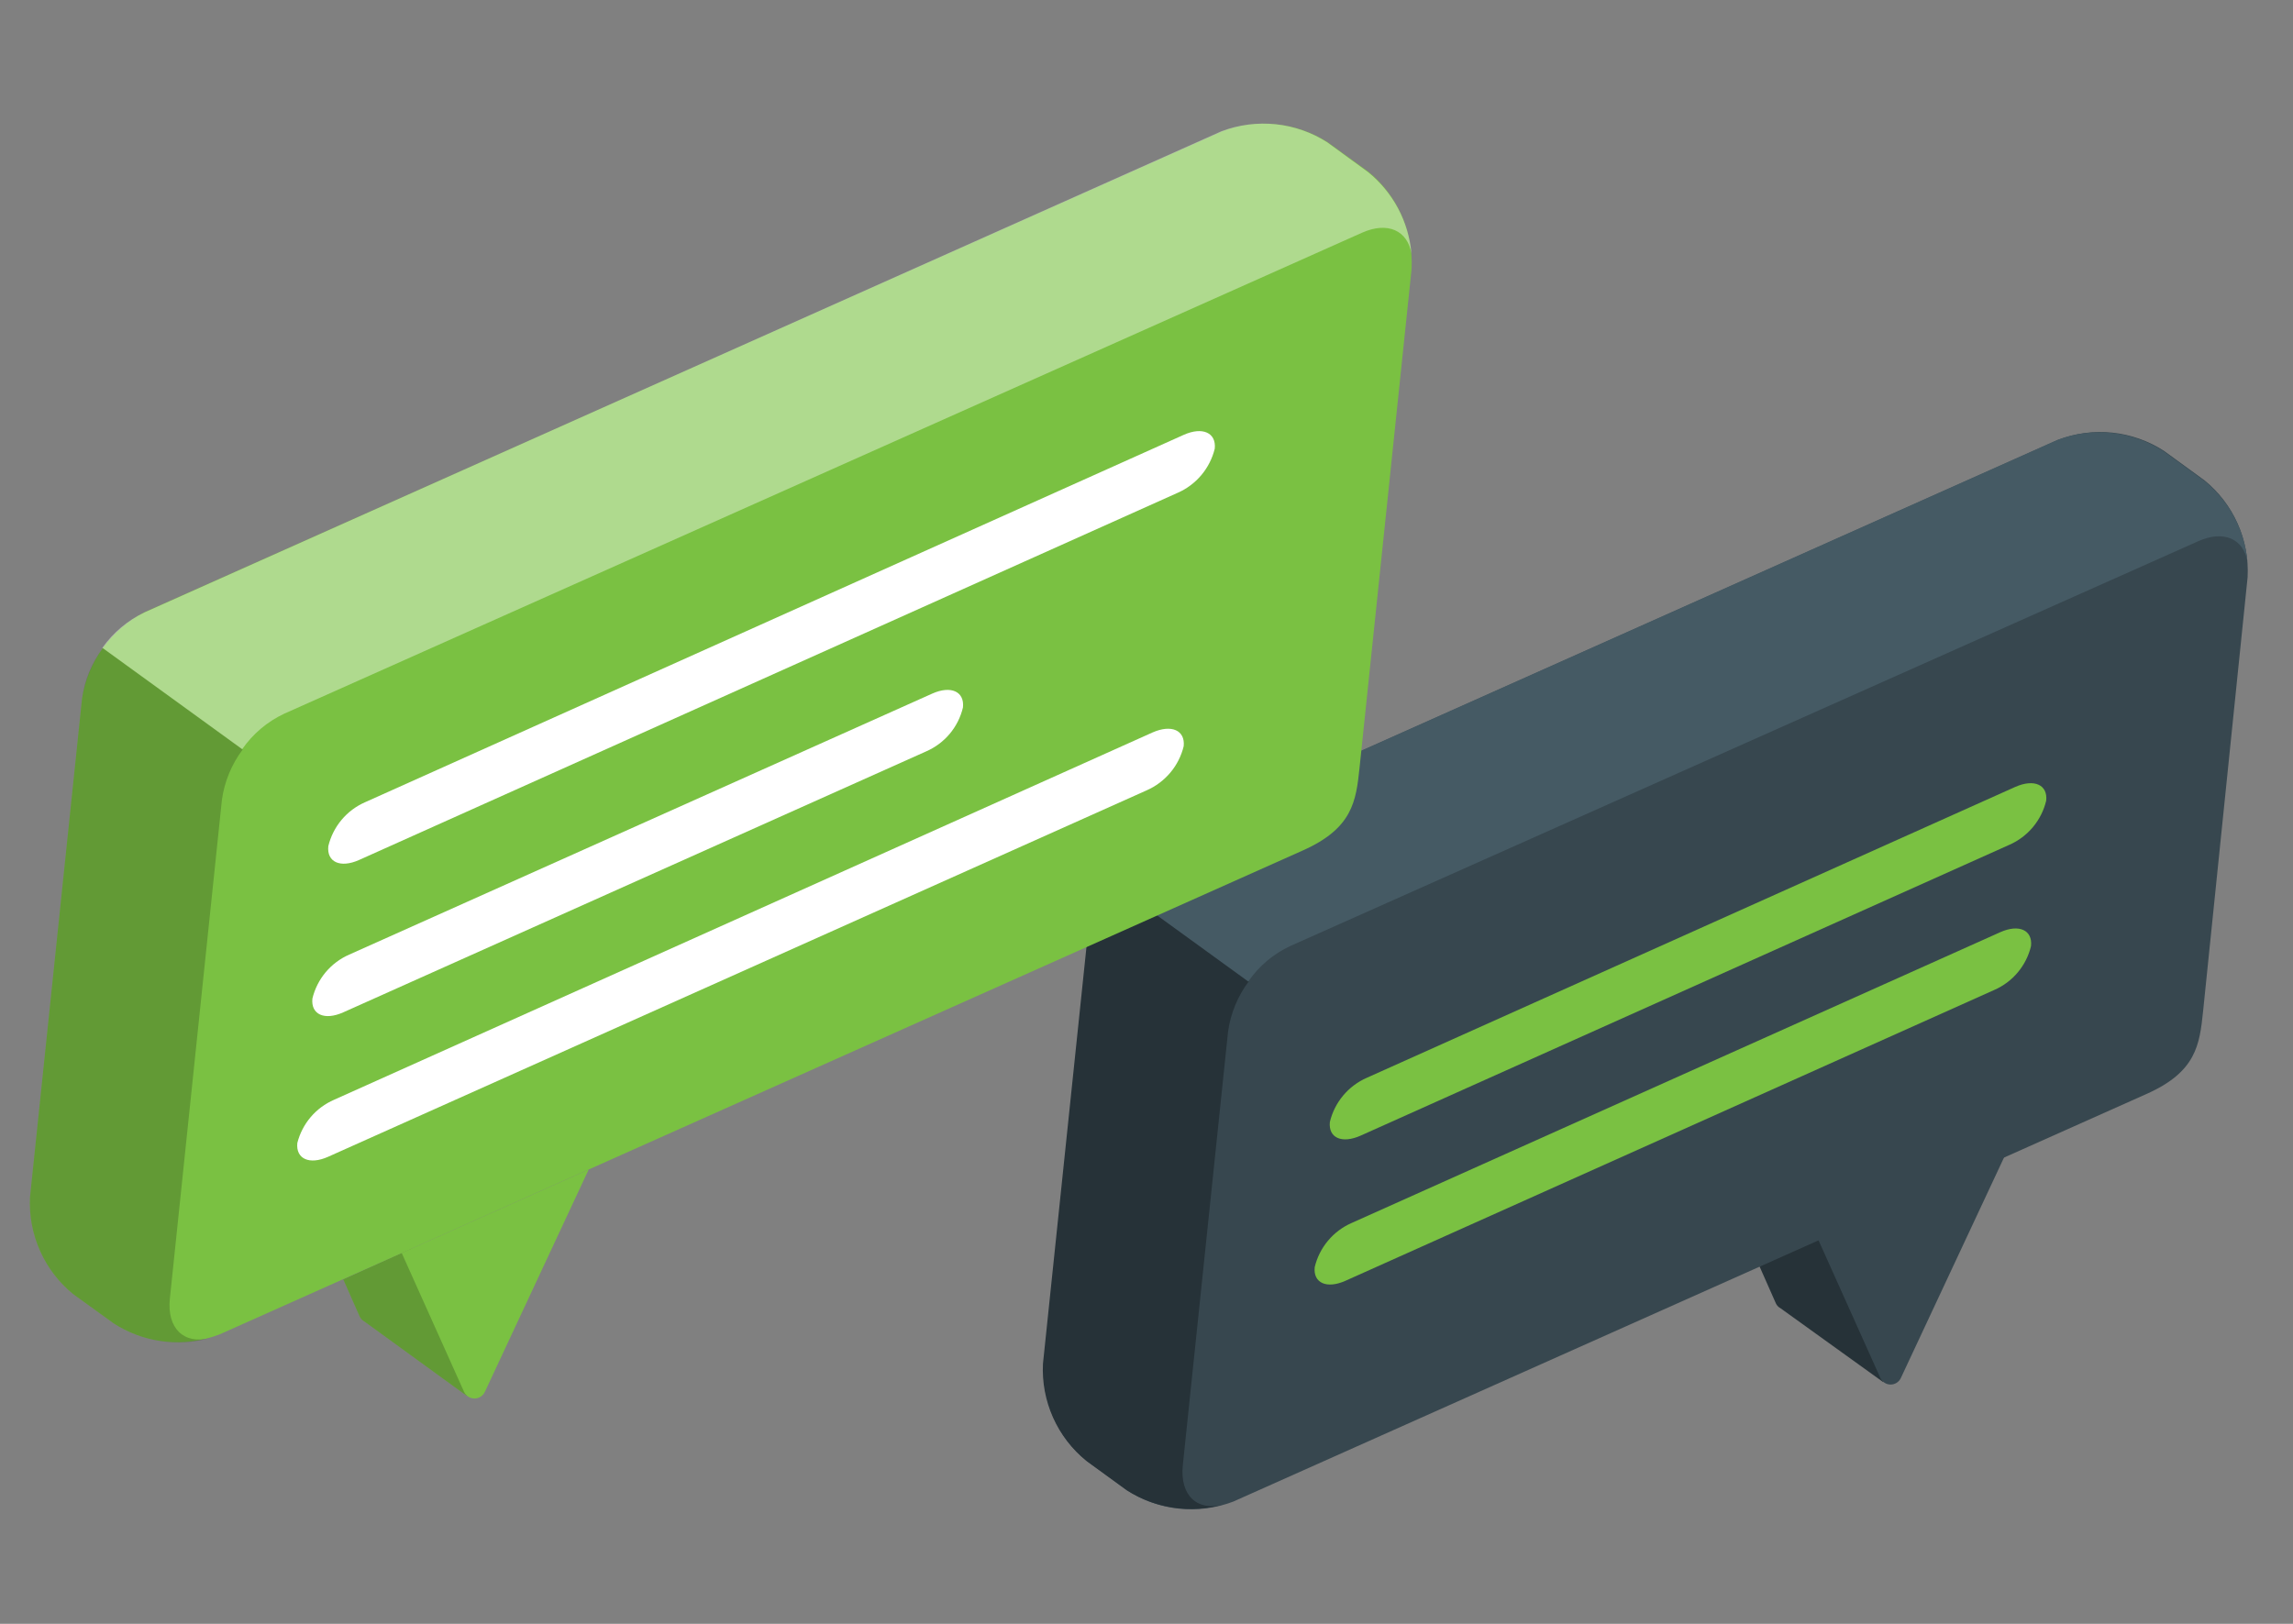
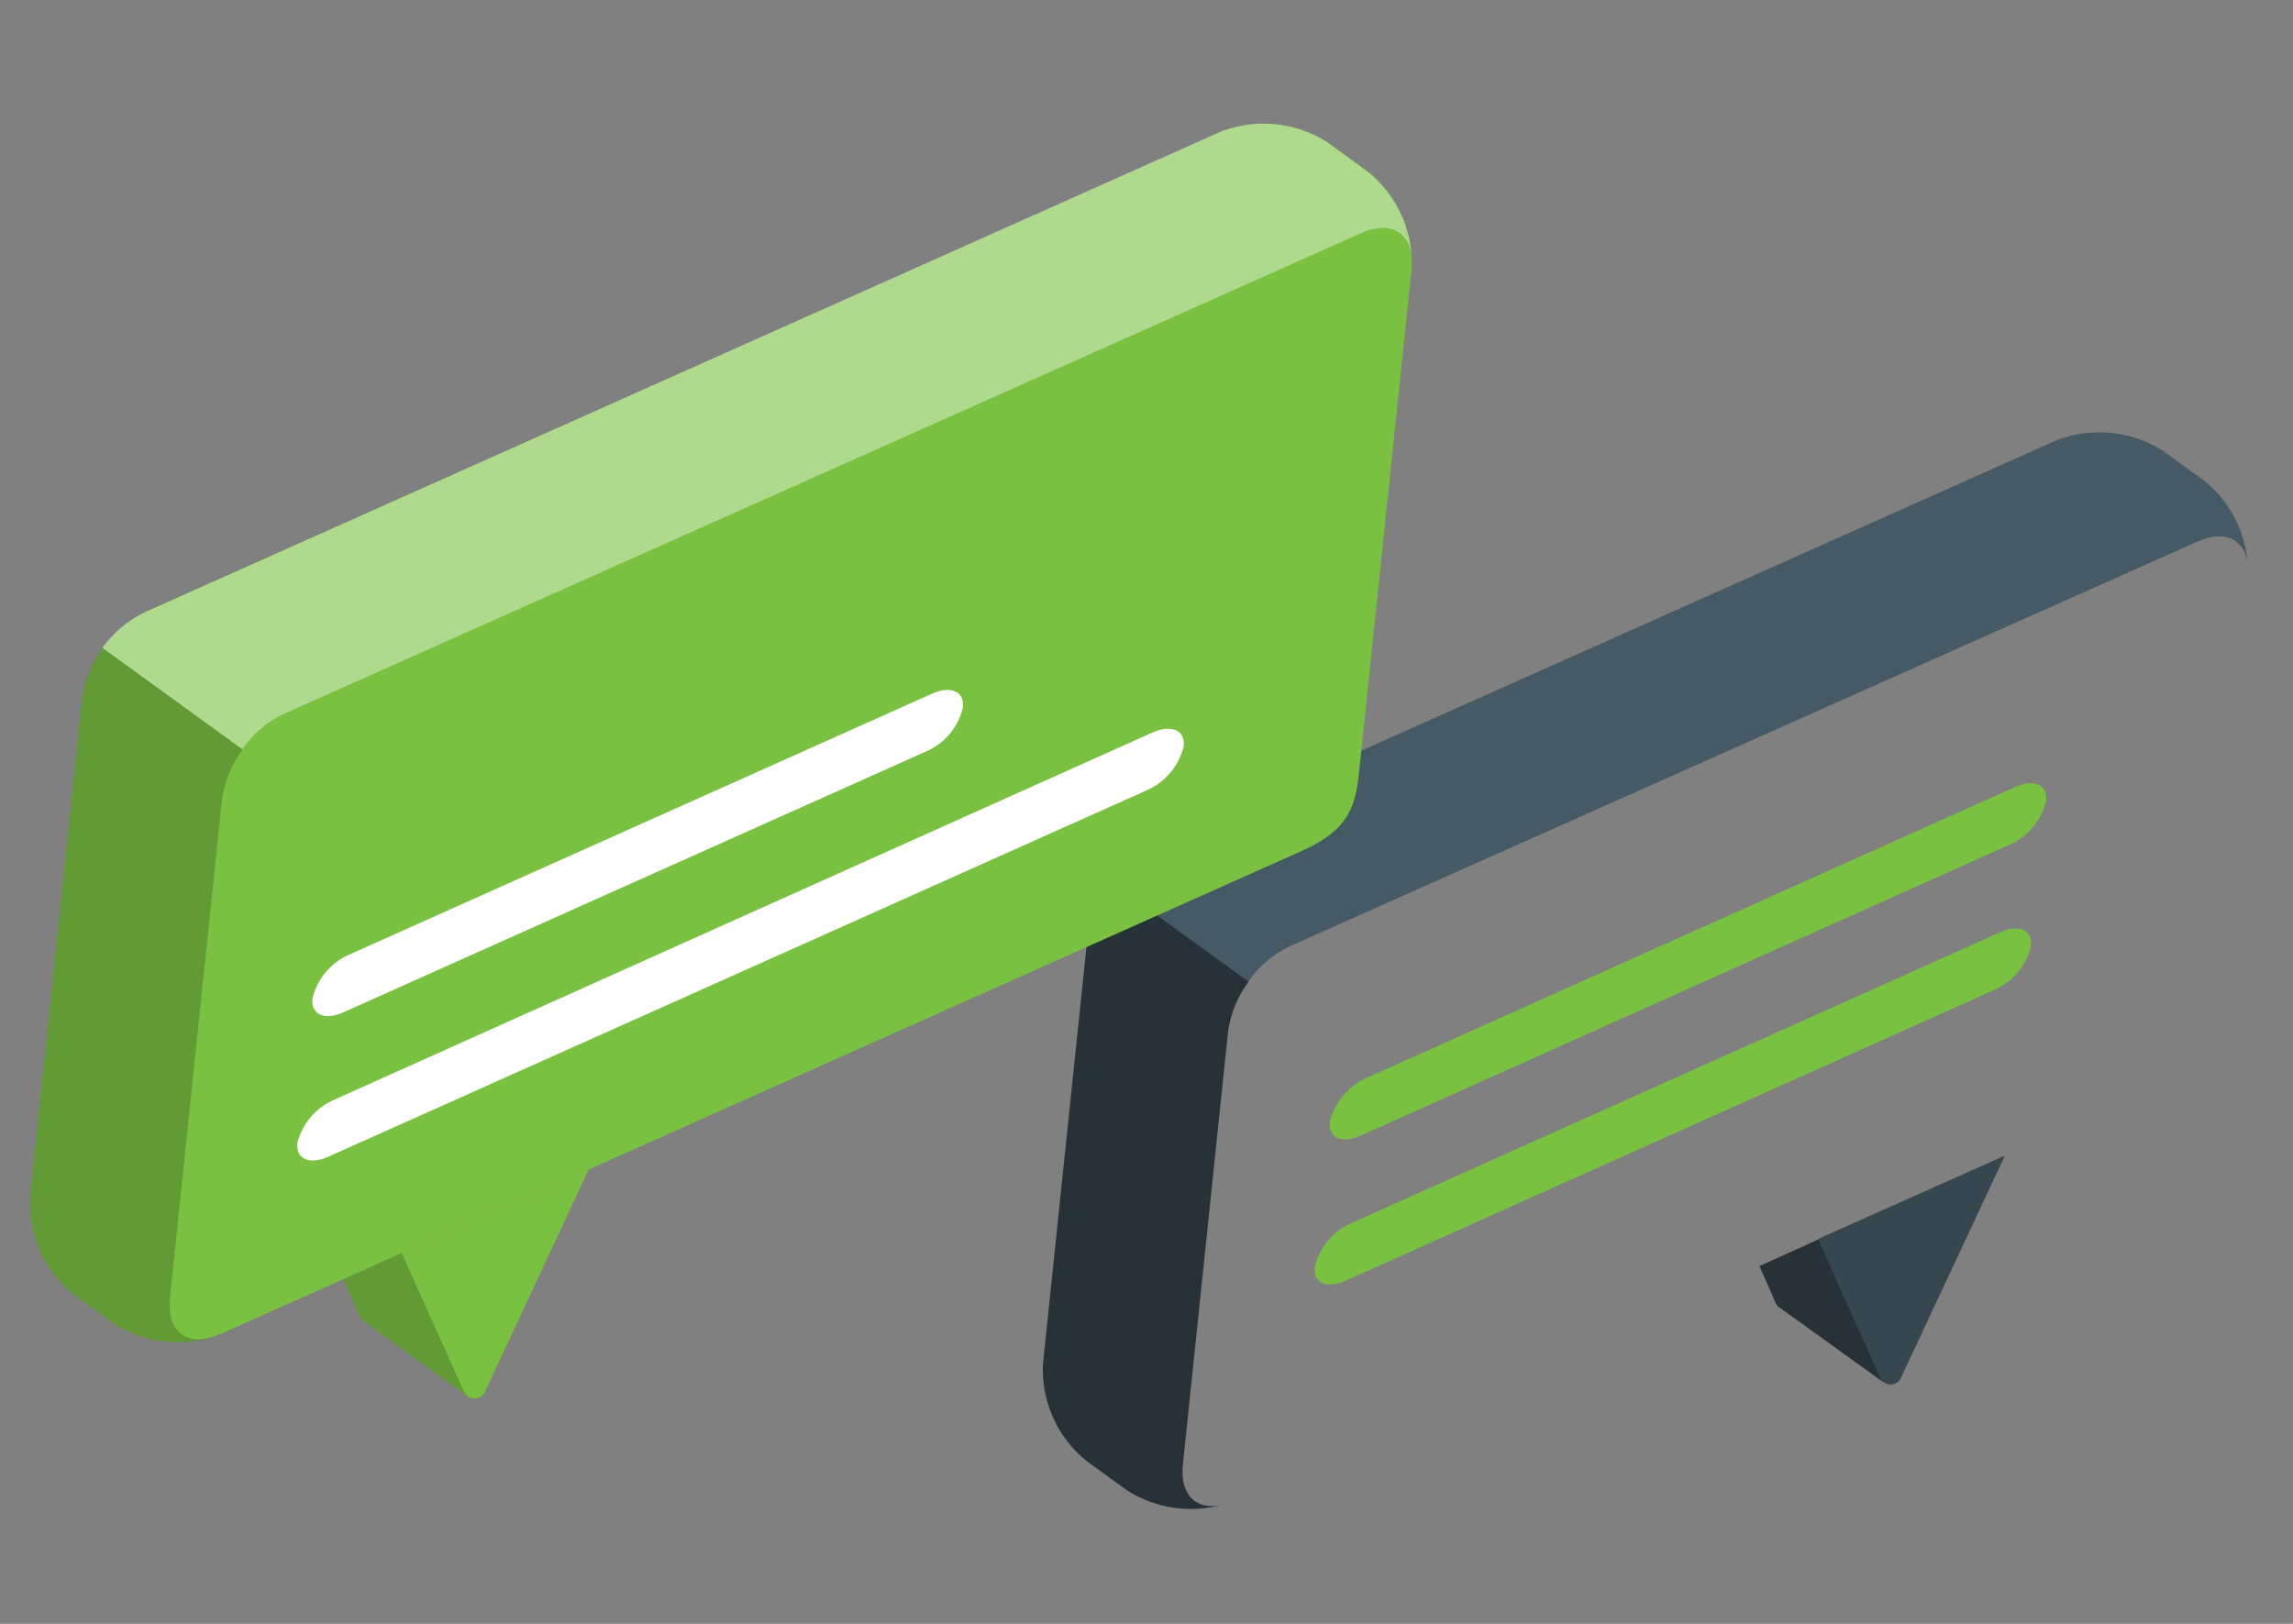
<svg xmlns="http://www.w3.org/2000/svg" width="120" height="85" viewBox="0 0 120 85" fill="none">
  <rect x="0" y="0" width="120" height="85" fill="#808080" stroke="none" />
  <path d="M98.559 72.35L93.182 68.481C93.074 68.424 92.988 68.334 92.937 68.224L92.075 66.274L95.684 64.64L95.543 64.927L98.559 72.35Z" fill="#263238" />
  <path d="M95.139 64.854L98.402 72.122C98.448 72.226 98.522 72.314 98.617 72.376C98.712 72.439 98.822 72.473 98.936 72.474C99.049 72.475 99.16 72.444 99.256 72.383C99.352 72.323 99.429 72.236 99.477 72.133L104.925 60.486L95.139 64.854Z" fill="#37474F" />
-   <path d="M117.625 30.211C117.675 29.247 117.495 28.284 117.101 27.403C116.707 26.521 116.111 25.745 115.36 25.138L113.248 23.601C112.435 23.075 111.51 22.748 110.547 22.647C109.584 22.547 108.611 22.675 107.708 23.023L60.252 44.212C59.392 44.654 58.648 45.292 58.081 46.074C57.514 46.857 57.139 47.763 56.987 48.718L54.62 71.404C54.571 72.37 54.75 73.334 55.144 74.217C55.537 75.1 56.134 75.878 56.885 76.487L58.997 78.024C59.811 78.545 60.736 78.869 61.698 78.969C62.66 79.07 63.632 78.944 64.537 78.602L112.308 57.275C114.943 56.112 115.111 54.692 115.295 52.932L117.625 30.211Z" fill="#37474F" />
  <path d="M54.582 71.38C54.533 72.346 54.712 73.31 55.106 74.193C55.499 75.076 56.096 75.854 56.847 76.463L58.959 78C59.698 78.475 60.529 78.788 61.397 78.918C62.266 79.049 63.152 78.994 63.998 78.757C62.643 79.119 61.736 78.27 61.901 76.689L64.268 54.002C64.401 53.043 64.776 52.134 65.358 51.361L58.039 46.052C57.458 46.826 57.082 47.735 56.95 48.694L54.582 71.38Z" fill="#263238" />
  <path d="M117.618 29.416C117.422 28.209 116.386 27.729 115.036 28.332L67.531 49.516C66.643 49.928 65.881 50.571 65.326 51.377L58.008 46.069C58.569 45.27 59.328 44.632 60.212 44.218L107.667 23.028C108.572 22.687 109.544 22.561 110.505 22.661C111.467 22.762 112.392 23.085 113.207 23.606L115.329 25.145C115.981 25.663 116.52 26.31 116.914 27.044C117.308 27.778 117.547 28.585 117.618 29.416Z" fill="#455A64" />
  <path d="M71.527 56.418L105.471 41.188C106.451 40.758 107.172 41.074 107.084 41.91C106.963 42.418 106.726 42.892 106.391 43.293C106.056 43.694 105.633 44.012 105.154 44.222L71.211 59.442C70.23 59.882 69.509 59.566 69.596 58.73C69.717 58.222 69.955 57.748 70.29 57.347C70.625 56.946 71.048 56.628 71.527 56.418Z" fill="#7AC142" />
  <path d="M70.734 64.017L104.677 48.797C105.658 48.357 106.378 48.683 106.29 49.519C106.17 50.026 105.933 50.498 105.598 50.898C105.263 51.298 104.84 51.614 104.361 51.821L70.418 67.04C69.437 67.481 68.716 67.164 68.803 66.329C68.924 65.82 69.162 65.347 69.497 64.946C69.832 64.545 70.255 64.227 70.734 64.017Z" fill="#7AC142" />
-   <path d="M24.453 73.083L19.07 69.173C18.964 69.114 18.879 69.024 18.825 68.916L17.963 66.966L21.572 65.332L21.441 65.62L24.453 73.083Z" fill="#7AC142" />
+   <path d="M24.453 73.083L19.07 69.173C18.964 69.114 18.879 69.024 18.825 68.916L17.963 66.966L21.572 65.332L24.453 73.083Z" fill="#7AC142" />
  <path opacity="0.2" d="M24.453 73.083L19.07 69.173C18.964 69.114 18.879 69.024 18.825 68.916L17.963 66.966L21.572 65.332L21.441 65.62L24.453 73.083Z" fill="black" />
  <path d="M21.022 65.586L24.286 72.854C24.333 72.957 24.409 73.045 24.504 73.107C24.599 73.169 24.71 73.202 24.824 73.204C24.938 73.205 25.049 73.174 25.146 73.114C25.243 73.055 25.32 72.969 25.37 72.867L30.808 61.218L21.022 65.586Z" fill="#7AC142" />
  <path d="M73.874 14.073C73.92 13.108 73.739 12.145 73.346 11.262C72.953 10.38 72.358 9.602 71.609 8.99L69.487 7.452C68.675 6.93 67.751 6.607 66.791 6.506C65.831 6.406 64.86 6.532 63.958 6.875L7.56 32.048C6.7 32.489 5.956 33.127 5.389 33.91C4.822 34.693 4.447 35.599 4.295 36.553L1.571 62.662C1.522 63.627 1.702 64.591 2.096 65.474C2.489 66.357 3.085 67.135 3.836 67.744L5.949 69.272C6.761 69.798 7.686 70.124 8.649 70.225C9.612 70.325 10.585 70.197 11.489 69.85L68.163 44.525C70.788 43.361 70.966 41.942 71.15 40.181L73.874 14.073Z" fill="#7AC142" />
  <path opacity="0.2" d="M1.571 62.662C1.522 63.627 1.702 64.591 2.096 65.474C2.489 66.357 3.085 67.135 3.836 67.744L5.949 69.272C6.687 69.748 7.517 70.062 8.385 70.195C9.254 70.327 10.14 70.274 10.986 70.039C9.632 70.39 8.726 69.541 8.89 67.97L11.613 41.871C11.746 40.913 12.121 40.004 12.703 39.23L5.384 33.922C4.802 34.696 4.427 35.605 4.294 36.563L1.571 62.662Z" fill="black" />
  <path opacity="0.4" d="M73.866 13.278C73.661 12.07 72.626 11.58 71.276 12.183L14.879 37.356C13.993 37.771 13.232 38.413 12.674 39.217L5.355 33.909C5.919 33.113 6.678 32.475 7.559 32.058L63.918 6.871C64.822 6.529 65.794 6.404 66.756 6.504C67.718 6.604 68.643 6.928 69.458 7.449L71.578 8.997C72.23 9.519 72.768 10.167 73.162 10.903C73.555 11.639 73.795 12.447 73.866 13.278Z" fill="white" />
  <path d="M18.279 49.967L48.781 36.309C49.762 35.868 50.482 36.195 50.395 37.03C50.275 37.538 50.038 38.01 49.703 38.41C49.368 38.809 48.944 39.125 48.465 39.333L17.963 52.991C16.982 53.431 16.262 53.105 16.349 52.269C16.471 51.763 16.709 51.291 17.043 50.891C17.378 50.492 17.801 50.175 18.279 49.967Z" fill="white" />
  <path d="M17.486 57.566L60.322 38.338C61.303 37.907 62.033 38.224 61.946 39.06C61.823 39.569 61.583 40.042 61.247 40.443C60.91 40.843 60.486 41.161 60.006 41.371L17.174 60.55C16.193 60.99 15.473 60.664 15.56 59.828C15.687 59.329 15.927 58.865 16.26 58.473C16.594 58.081 17.013 57.771 17.486 57.566Z" fill="white" />
-   <path d="M19.111 41.99L61.948 22.762C62.929 22.322 63.659 22.649 63.572 23.485C63.448 23.993 63.208 24.466 62.872 24.867C62.535 25.268 62.111 25.586 61.631 25.796L18.795 45.014C17.814 45.454 17.094 45.128 17.182 44.292C17.303 43.786 17.541 43.314 17.876 42.914C18.21 42.515 18.633 42.199 19.111 41.99Z" fill="white" />
</svg>